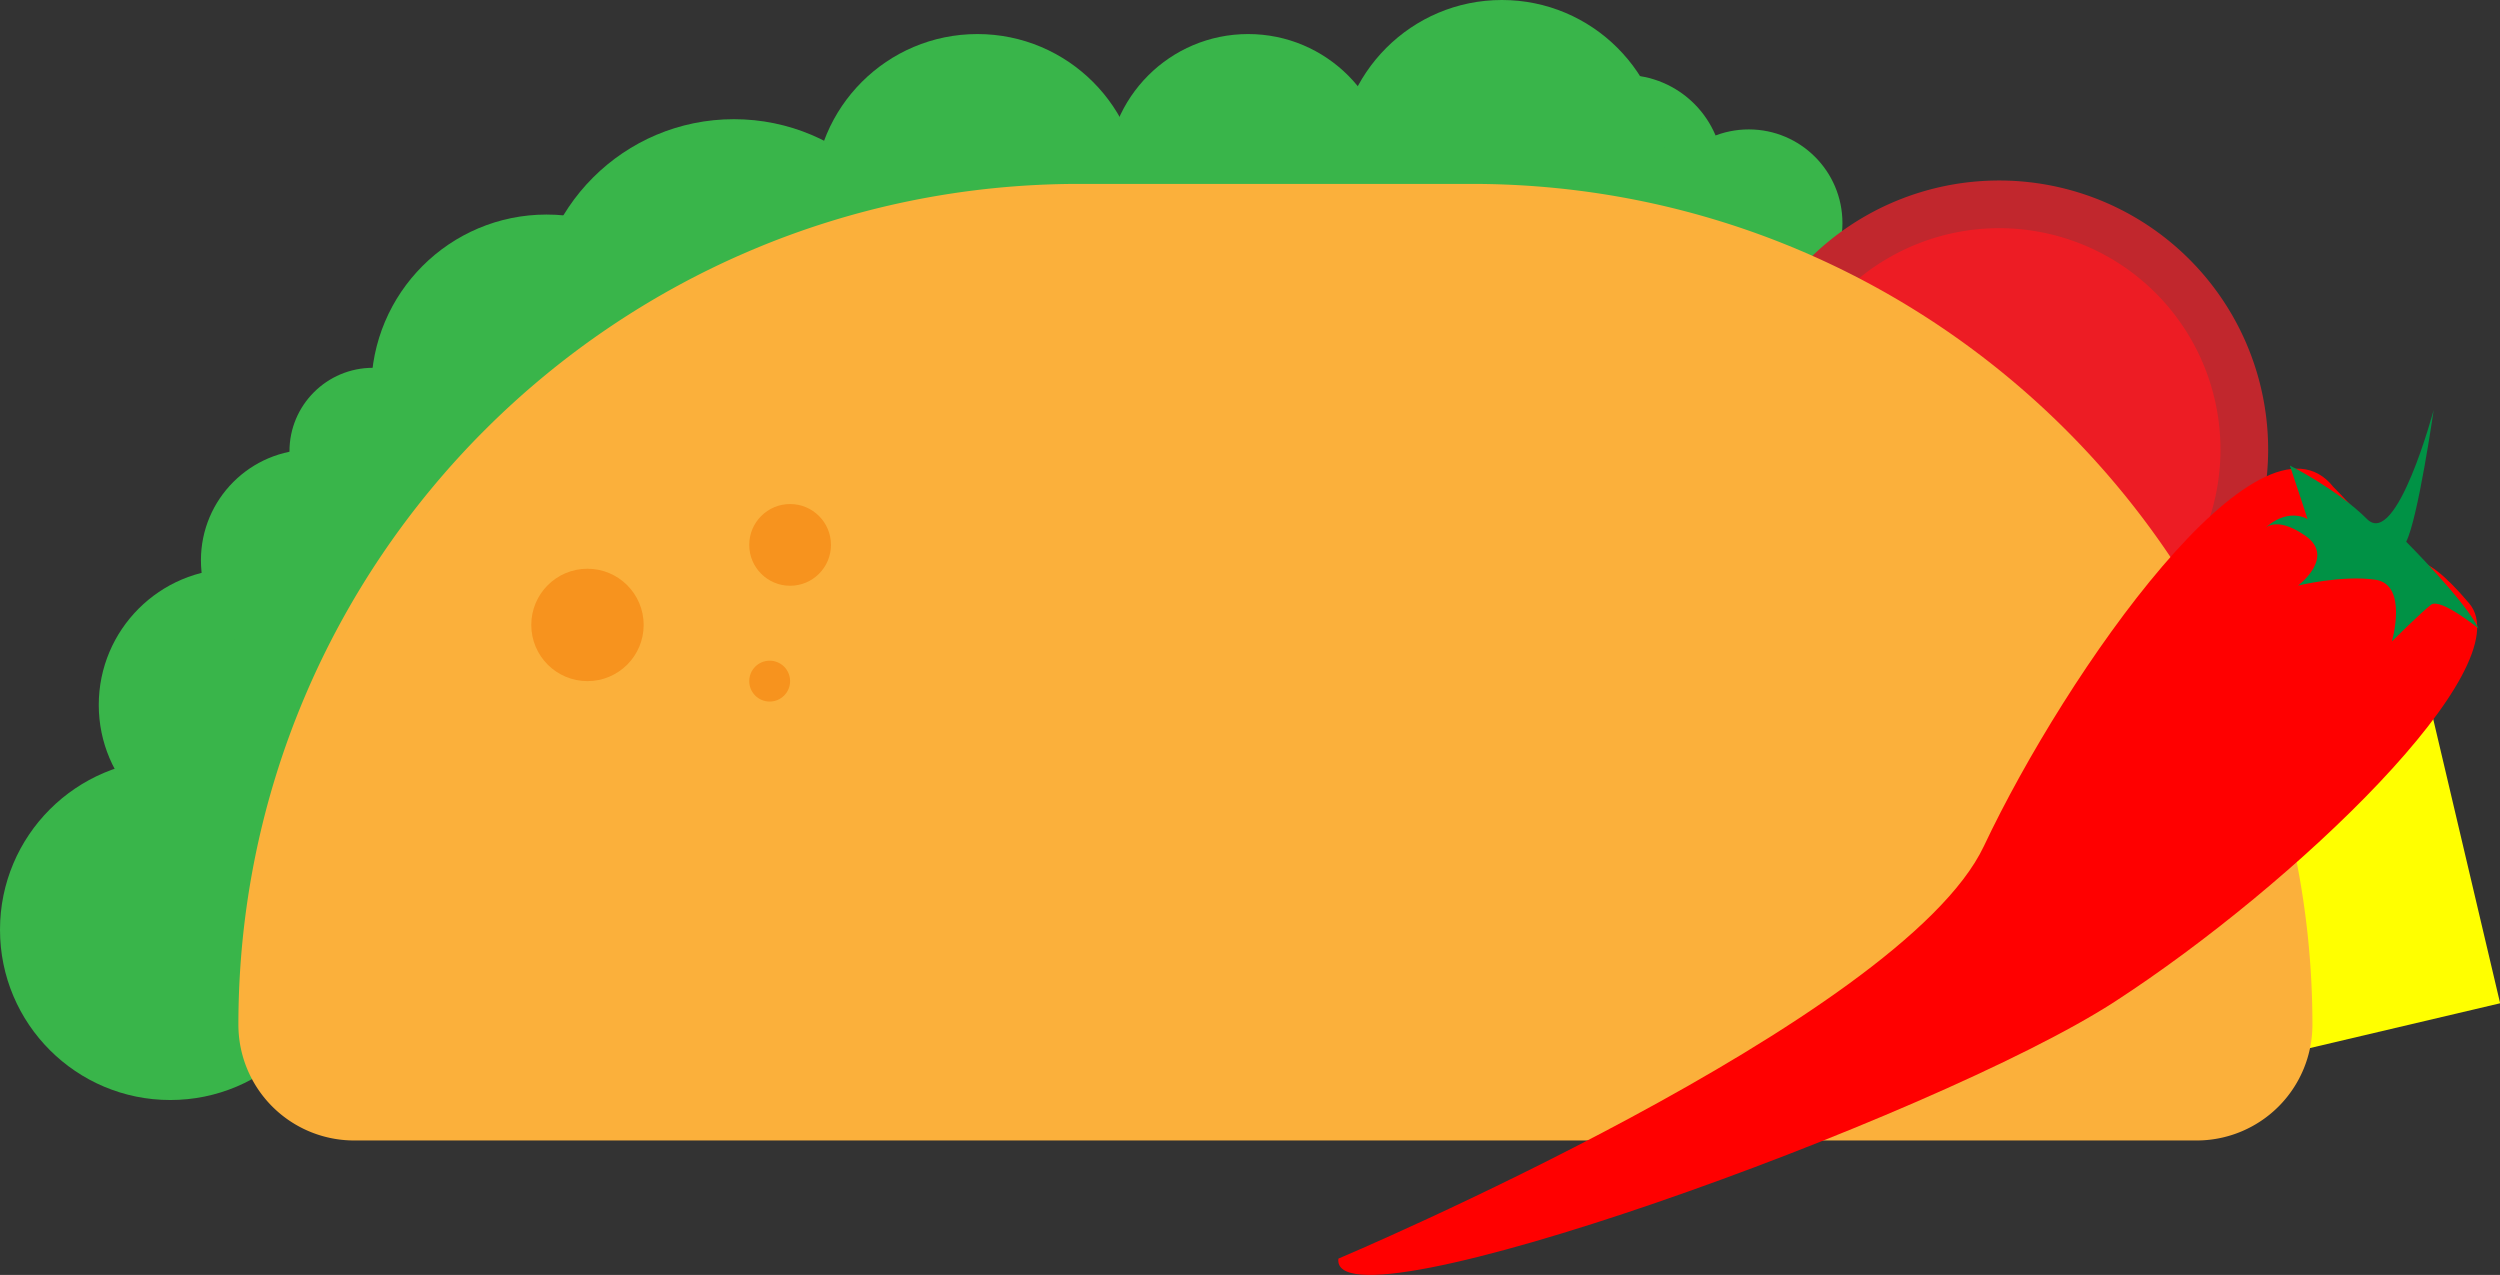
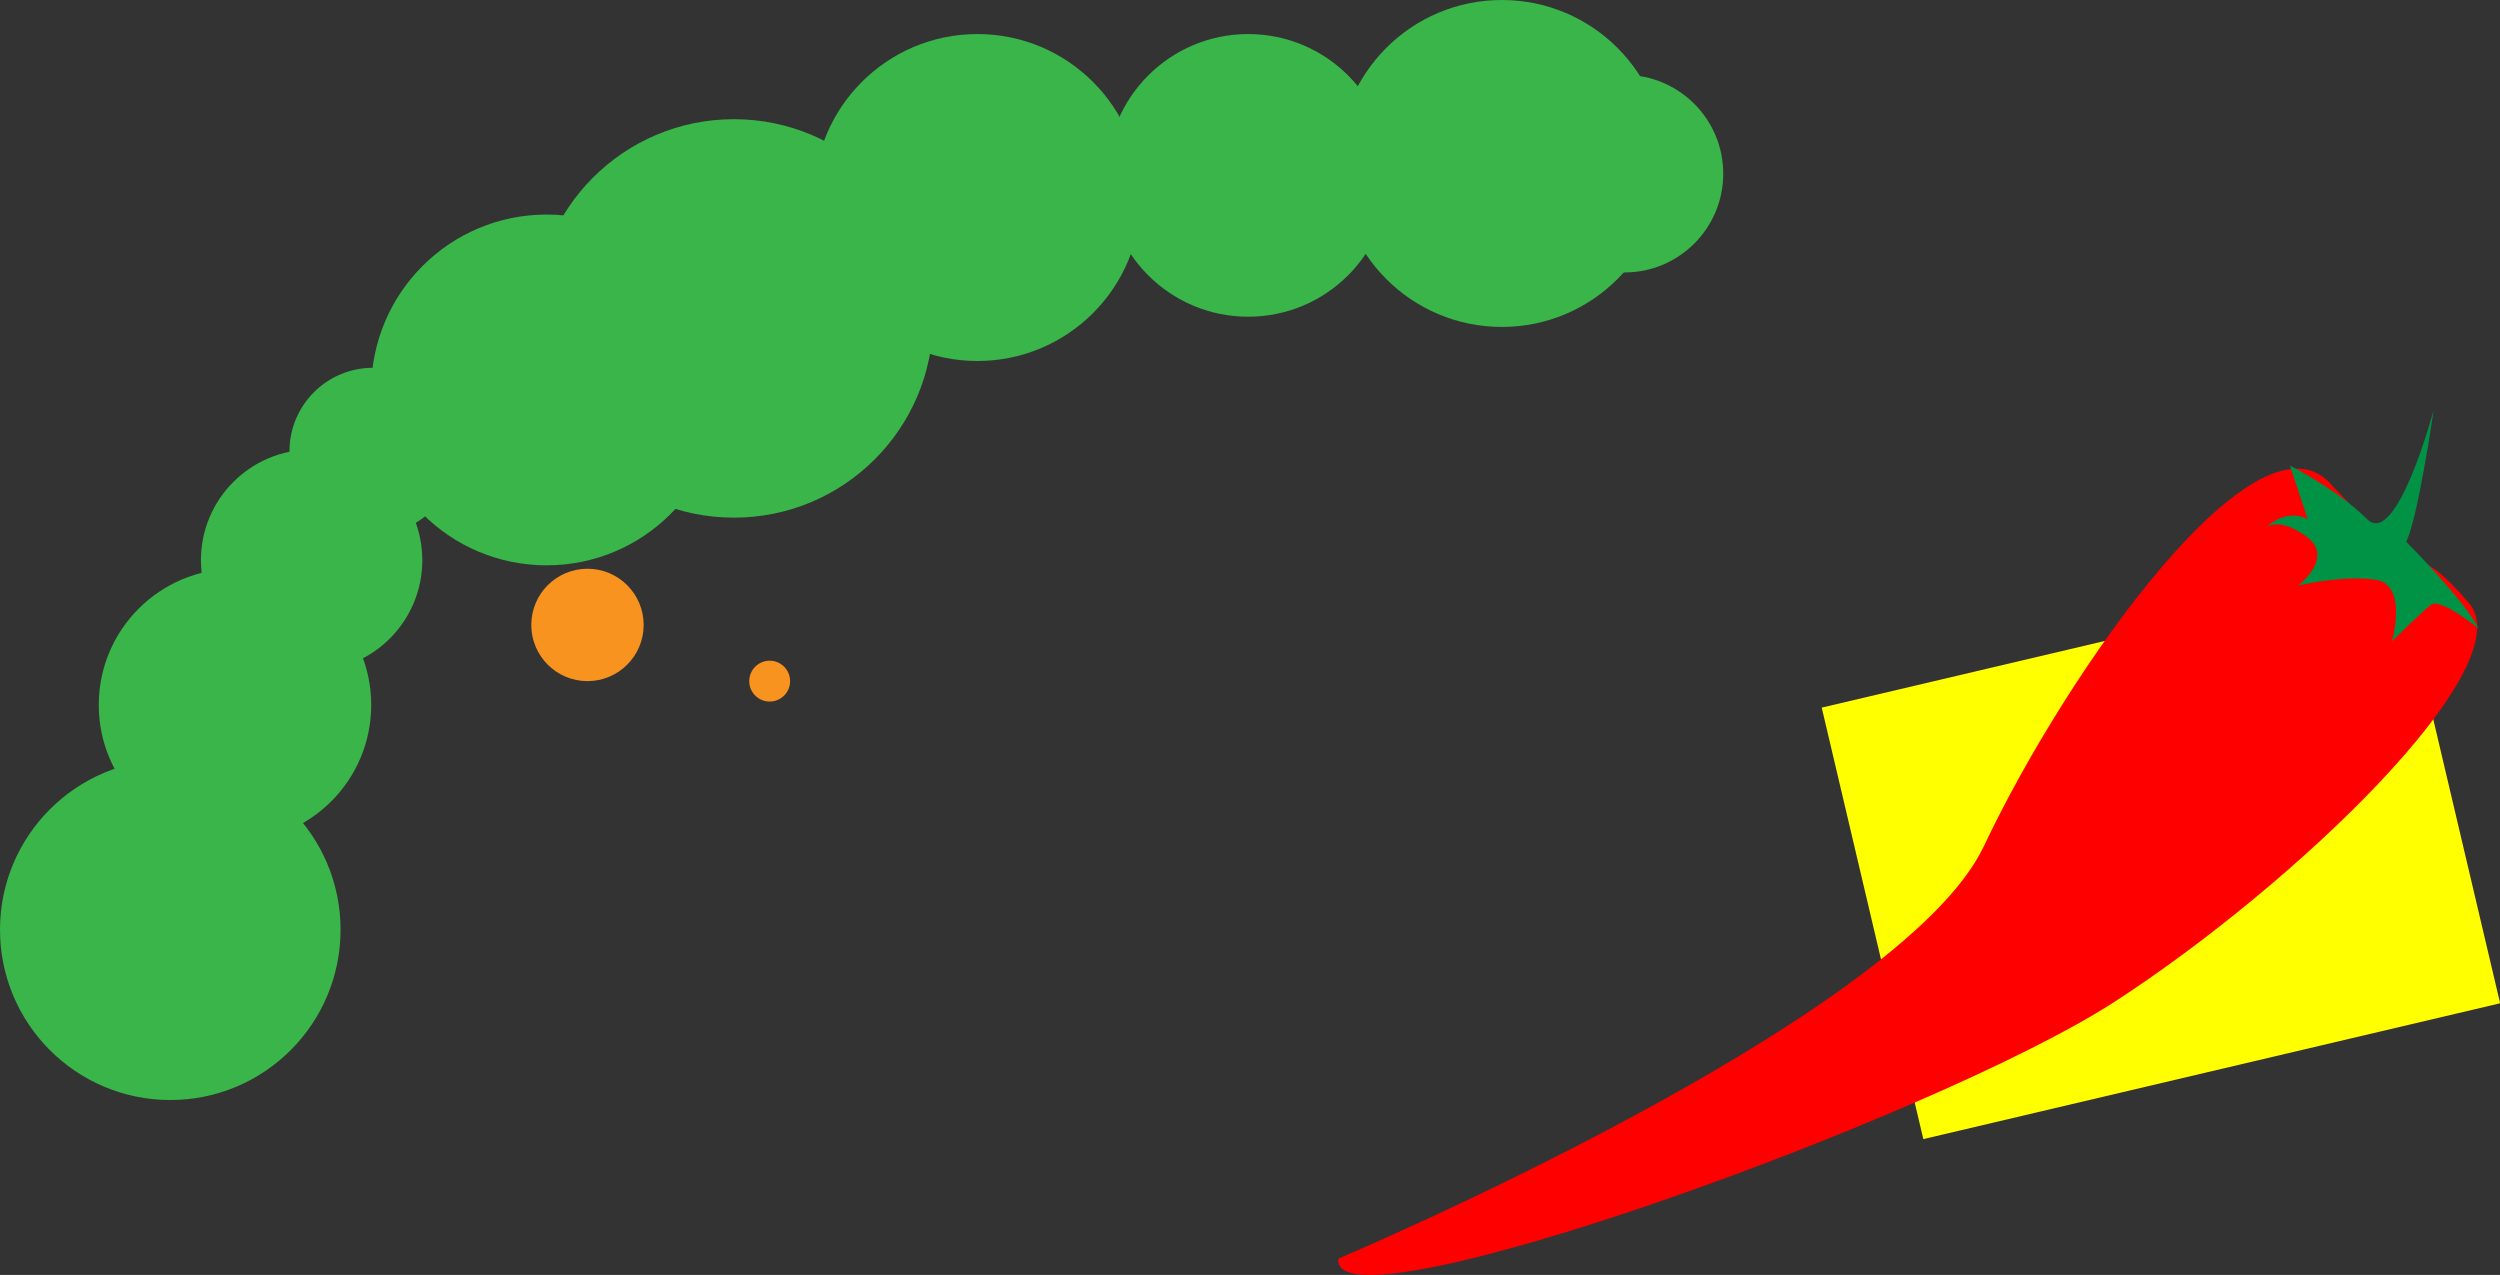
<svg xmlns="http://www.w3.org/2000/svg" id="Слой_1" data-name="Слой 1" viewBox="0 0 734.08 374.36">
  <rect x="0" y="0" width="734.08" height="374.36" fill="#333333" stroke="none" />
  <defs>
    <style>.cls-1{fill:#39b54a;}.cls-2{fill:#ed1c24;}.cls-3{fill:#c1272d;}.cls-4{fill:#ff0;}.cls-5{fill:#fbb03b;}.cls-6{fill:#f7931e;}.cls-7{fill:red;}.cls-8{fill:#009245;}</style>
  </defs>
  <circle class="cls-1" cx="50" cy="273" r="50" />
  <circle class="cls-1" cx="69" cy="207" r="40" />
  <circle class="cls-1" cx="91.5" cy="164.5" r="32.5" />
  <circle class="cls-1" cx="109.5" cy="132.5" r="24.5" />
  <circle class="cls-1" cx="160.5" cy="114.5" r="51.5" />
  <circle class="cls-1" cx="215.5" cy="93.5" r="58.5" />
  <circle class="cls-1" cx="287" cy="58" r="48" />
  <circle class="cls-1" cx="366.5" cy="51.5" r="41.5" />
  <circle class="cls-1" cx="420.5" cy="44.5" r="27.5" />
  <circle class="cls-1" cx="477" cy="51" r="29" />
-   <circle class="cls-1" cx="513.5" cy="65.5" r="27.5" />
  <circle class="cls-1" cx="441" cy="48" r="48" />
-   <circle class="cls-2" cx="587" cy="132" r="72" />
-   <path class="cls-3" d="M1122,286a65,65,0,1,1-65,65,65.08,65.08,0,0,1,65-65m0-14a79,79,0,1,0,79,79,79,79,0,0,0-79-79Z" transform="translate(-535 -219)" />
  <rect class="cls-4" x="1104.4" y="383.18" width="130.16" height="174" transform="translate(444.9 1497.3) rotate(-103.25)" />
-   <path class="cls-5" d="M1180,553.88H639a34,34,0,0,1-34-34h0C605,383.53,715.53,273,851.88,273H967.13C1103.47,273,1214,383.53,1214,519.88h0A34,34,0,0,1,1180,553.88Z" transform="translate(-535 -219)" />
  <circle class="cls-6" cx="172.5" cy="183.5" r="16.5" />
-   <circle class="cls-6" cx="232" cy="160" r="12" />
  <circle class="cls-6" cx="226" cy="200" r="6" />
  <path class="cls-7" d="M928,588.57s165.31-69.83,189.54-121.13S1198.78,334.9,1220.16,362c13.54,13.53,8.55,12.82,15.68,18.52s8.55-2.85,24.22,15.68-51.3,82.66-104,116.86S925.16,611.37,928,588.57Z" transform="translate(-535 -219)" />
  <path class="cls-8" d="M1207.38,355.7s13.95,7,22.66,15.72,19.57-32.07,19.57-32.07-4.57,31.74-8.07,38.72c0,0,17.42,17.46,21.25,25.49,0,0-11.15-9.09-13.94-7s-11.53,10.8-11.53,10.8,4.9-16.73-4.86-18.14-22.68,1.72-22.68,1.72,11.17-8.36,2.11-14.65-12.21-1.76-12.21-1.76,5.94-6.62,12.91-3.13Z" transform="translate(-535 -219)" />
</svg>